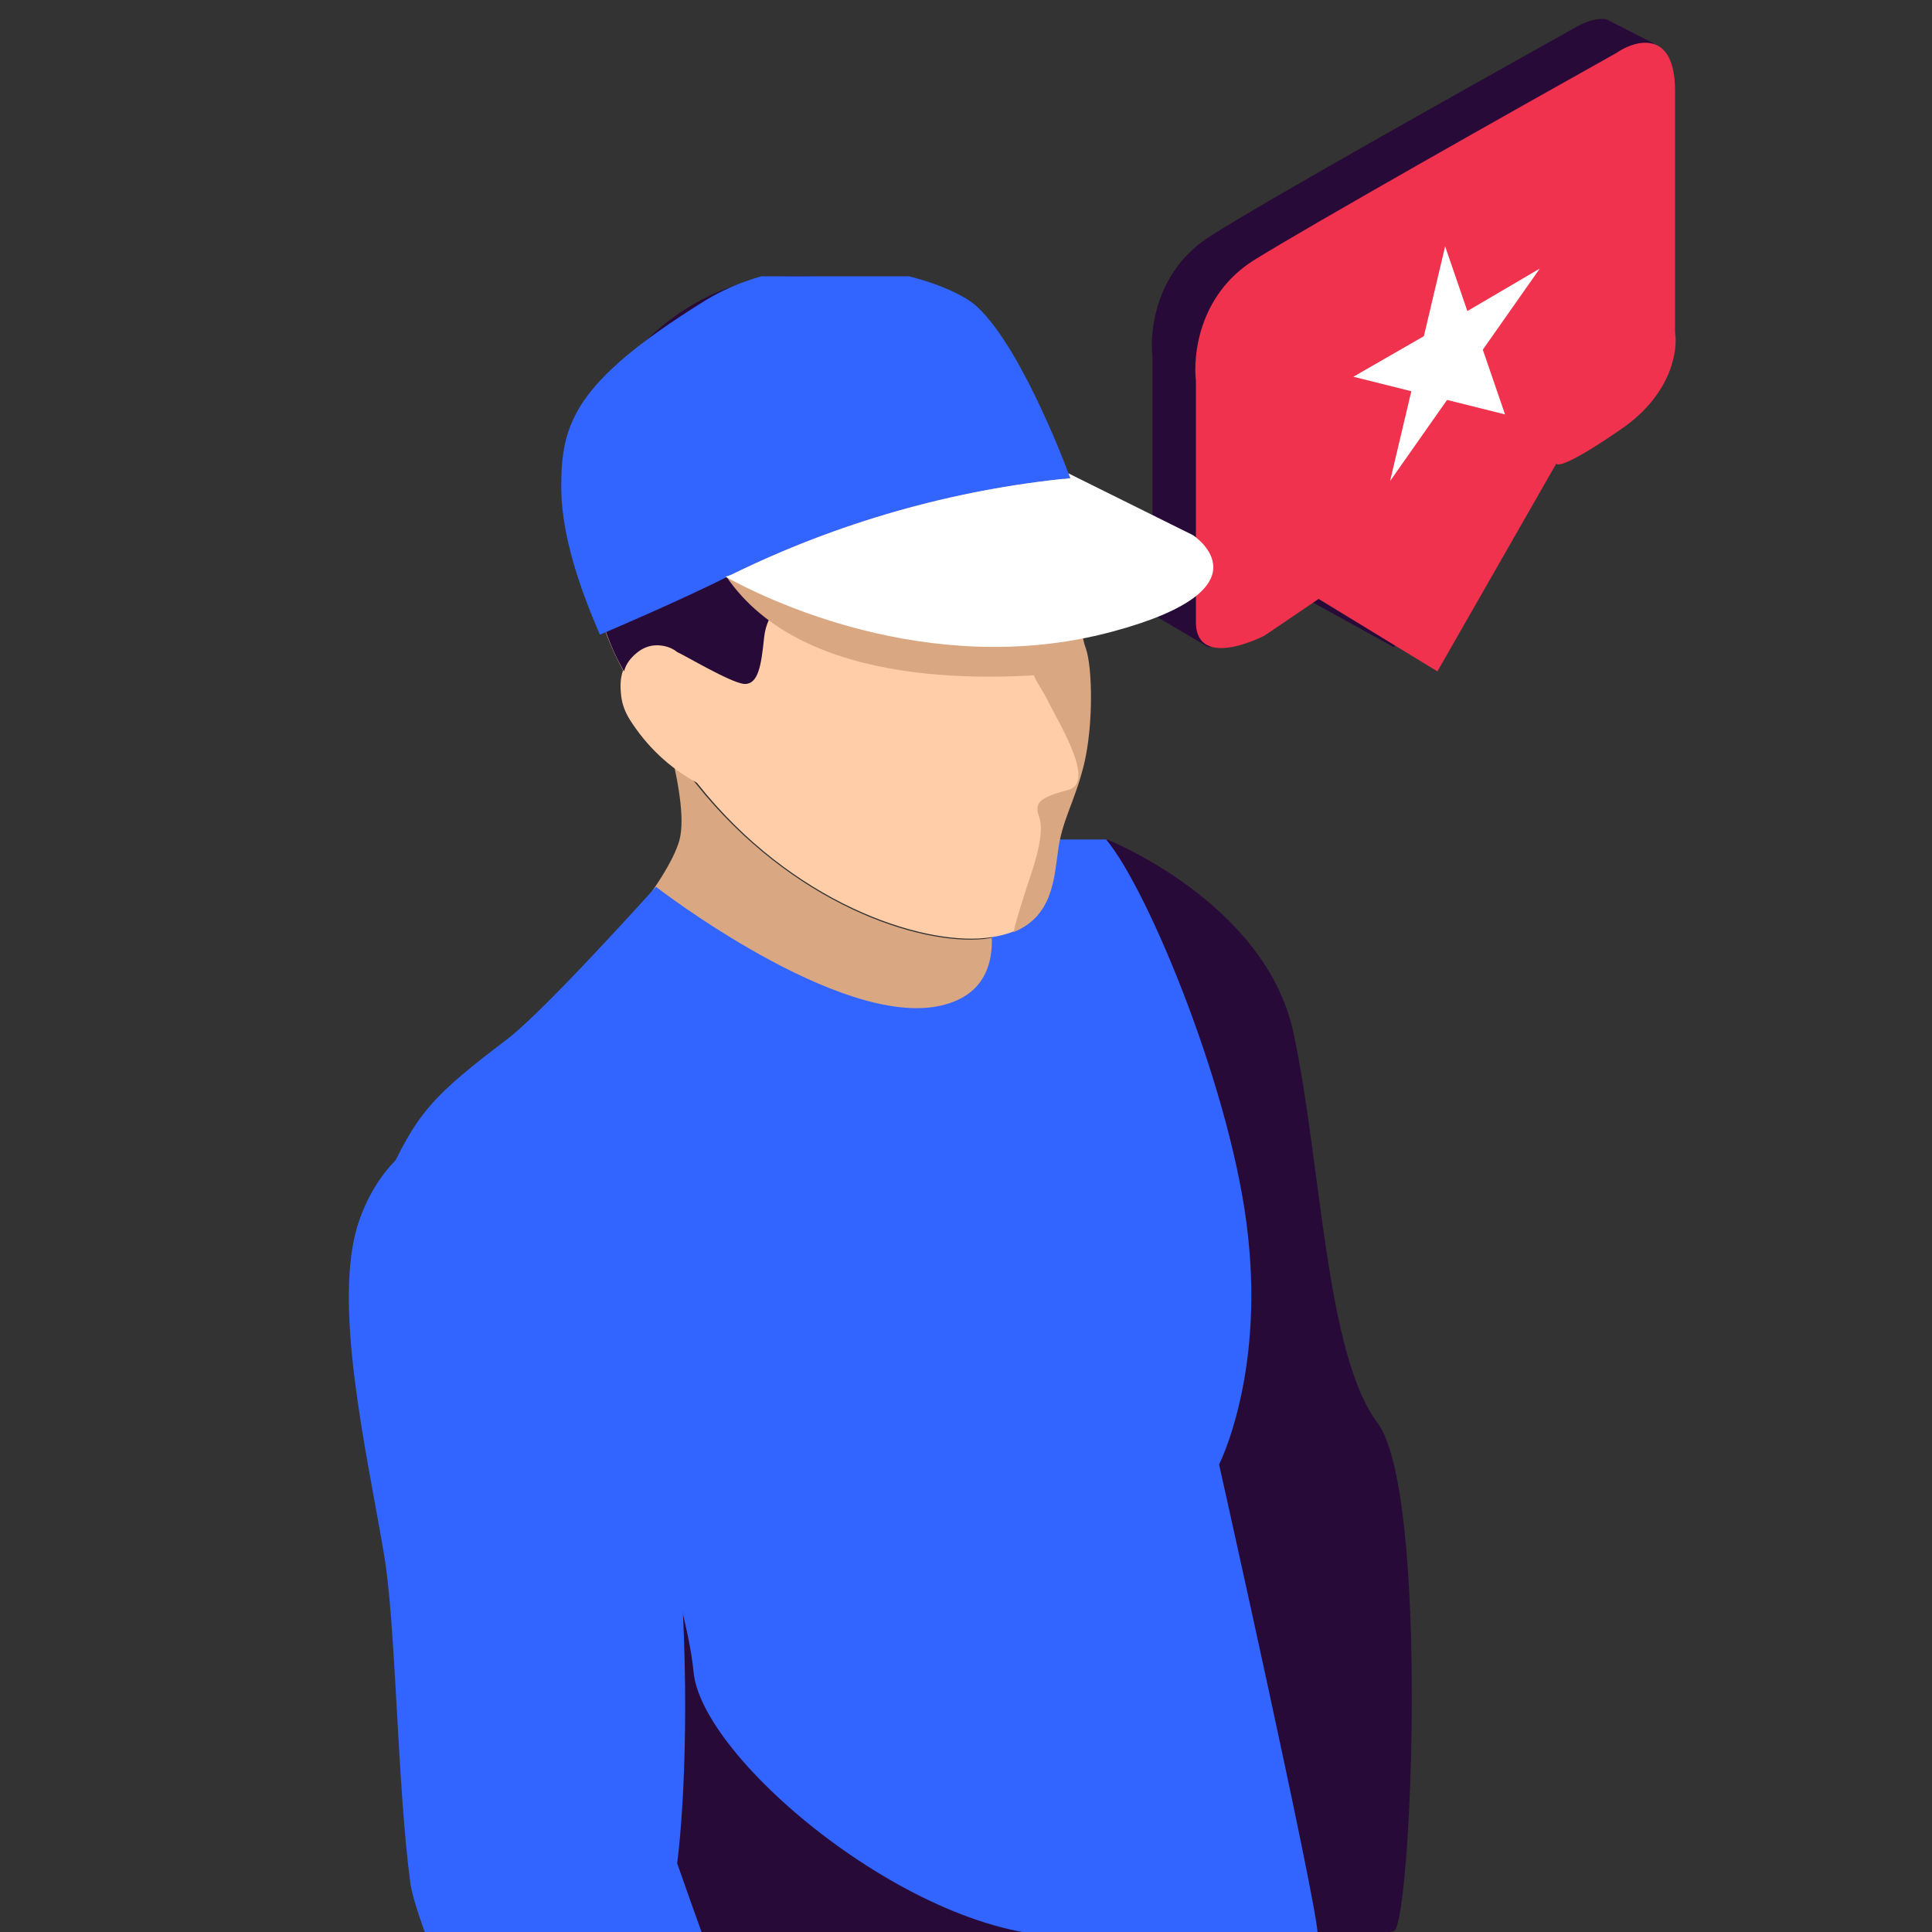
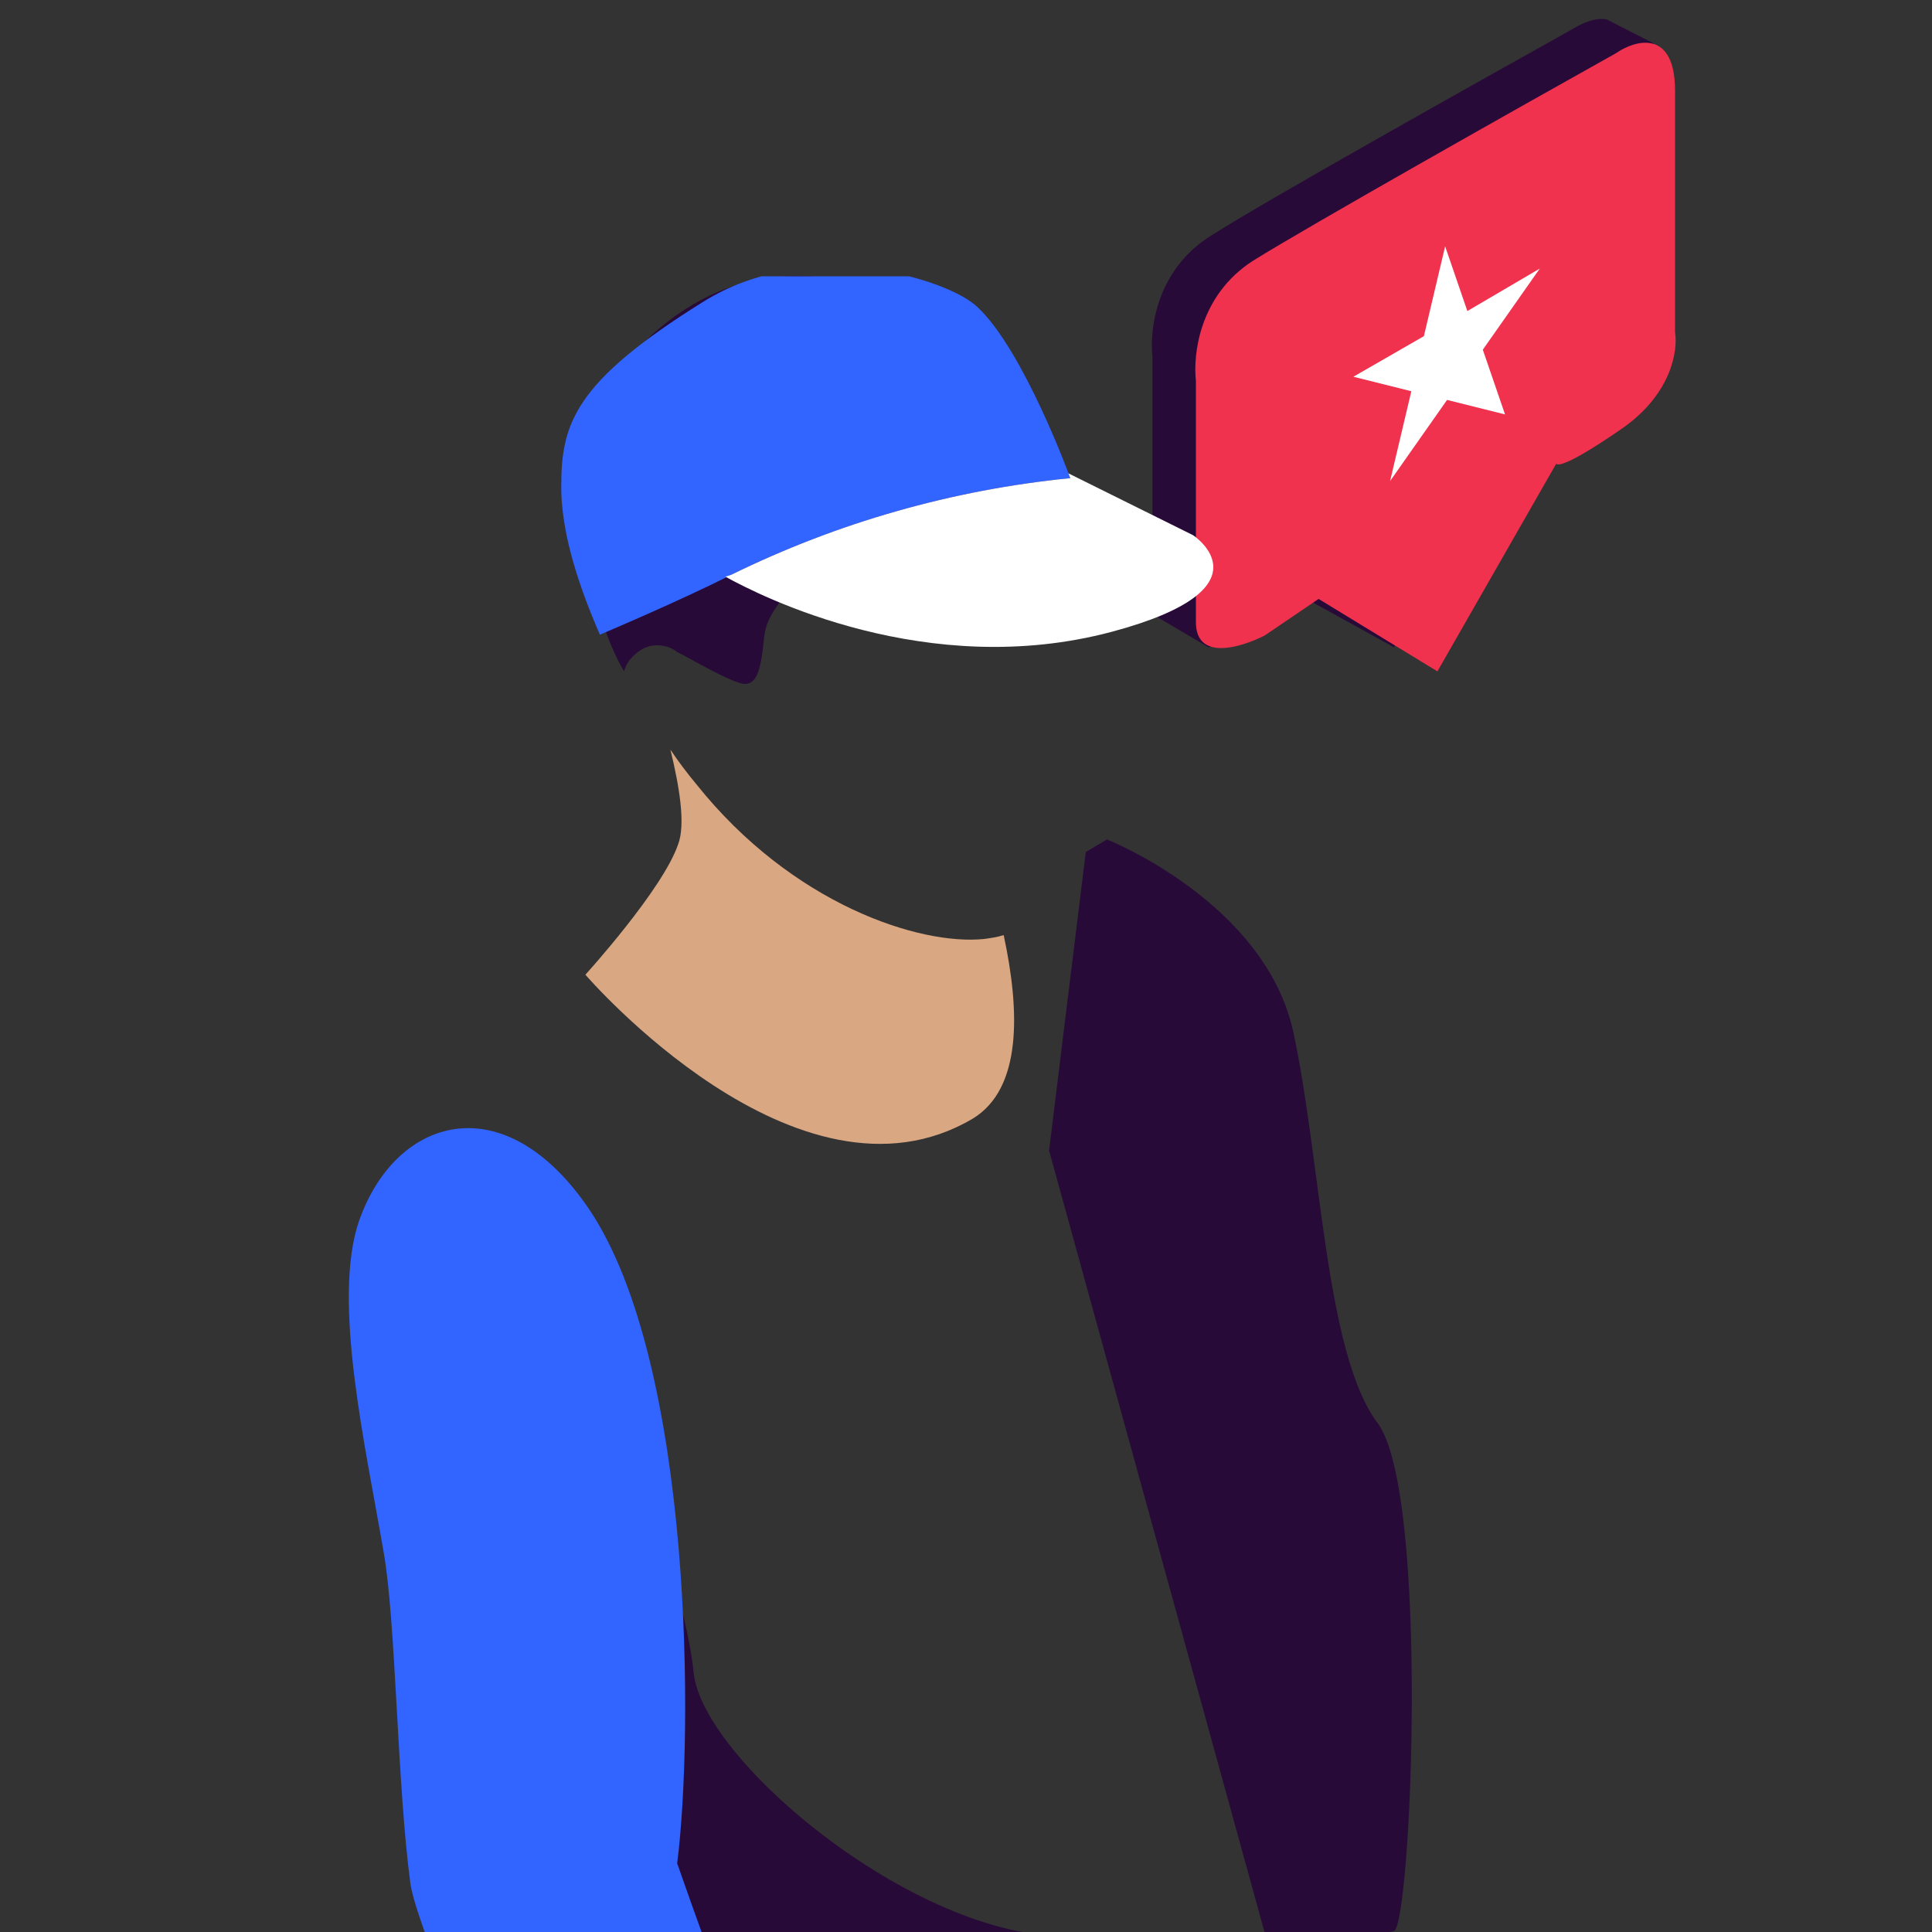
<svg xmlns="http://www.w3.org/2000/svg" xmlns:xlink="http://www.w3.org/1999/xlink" version="1.1" id="prefix__Layer_1" x="0" y="0" viewBox="0 0 200 200" xml:space="preserve">
  <rect x="0" y="0" width="200" height="200" fill="#333333" stroke="none" />
  <style />
  <path d="M125.2 24.5c-5.6 3.6-6.2 9.8-5.9 12.4v25c0 1 .3 1.7.7 2.1l5.1 3c1.1-.2.4-3.2 1.3-3.7l5.4-3.2 12.5 6.9 12.3-21.5c.2.3 1.7-.1 6.9-3.7 5.1-3.6 5.7-8.1 5.4-9.9 0-5.7 2.3-27.4 2.3-27.4L166.3 2c-1.2-.2-2.5.4-3.5 1-10.2 5.7-32 17.9-37.6 21.5z" fill="#280a38" />
  <path d="M129.7 27c-5.6 3.6-6.2 9.8-5.9 12.4v25c0 4.1 4.7 2.6 7.1 1.4l5.6-3.8 12.3 7.5L161.1 48c.2.3 1.7-.1 6.9-3.7 5.1-3.6 5.7-8.1 5.4-9.9v-25c0-6.4-4.1-5.3-6.1-3.9-10.2 5.7-32 18-37.6 21.5z" fill="#f0324e" />
  <path d="M159.4 27.8l-5.9 8.4 2.3 6.7-6-1.5-5.9 8.4 2.2-9.3-6-1.5 7.3-4.2 2.2-9.3 2.3 6.7 7.5-4.4z" fill="#fff" />
  <defs>
    <path id="prefix__SVGID_00000031891365771353393240000004854908510519646102_" d="M26.6 28.6h126.7V200H26.6z" />
  </defs>
  <clipPath id="prefix__SVGID_00000057136995579718048020000009459715612781263273_">
    <use xlink:href="#prefix__SVGID_00000031891365771353393240000004854908510519646102_" overflow="visible" />
  </clipPath>
  <path d="M69.4 77.6c.8 1.2 1.7 2.4 2.7 3.6 9.9 12.4 23.1 16.7 29.8 16 .7-.1 1.4-.2 2-.4 1.7 7.9 1.9 15.9-3.2 19-18.1 10.7-40.1-14.9-40.1-14.9s8-8.8 9.6-13.5c.8-2.1.1-6.1-.8-9.8z" clip-path="url(#prefix__SVGID_00000057136995579718048020000009459715612781263273_)" fill="#d9a782" />
  <defs>
    <path id="prefix__SVGID_00000132088760303306770150000013698987449546409636_" d="M26.6 28.6h126.7V200H26.6z" />
  </defs>
  <clipPath id="prefix__SVGID_00000013187736847796356600000018200805962567926410_">
    <use xlink:href="#prefix__SVGID_00000132088760303306770150000013698987449546409636_" overflow="visible" />
  </clipPath>
  <path d="M112.4 88.2l2.2-1.3s16.4 6.5 19.3 20c2.9 13.6 3.3 33.2 8.7 40.4 5.4 7.2 3.5 52 1.7 52.6s-13.4.1-13.4.1l-22.3-80.9 3.8-30.9z" clip-path="url(#prefix__SVGID_00000013187736847796356600000018200805962567926410_)" fill="#280a38" />
  <defs>
-     <path id="prefix__SVGID_00000119091578893184713530000014063449712593973135_" d="M26.6 28.6h126.7V200H26.6z" />
-   </defs>
+     </defs>
  <clipPath id="prefix__SVGID_00000124856328710526862350000004936778819915619489_">
    <use xlink:href="#prefix__SVGID_00000119091578893184713530000014063449712593973135_" overflow="visible" />
  </clipPath>
  <path d="M47.7 139.3c-1.6-7.8-9.6-12.9-7.9-16.7 3.3-7.4 4.9-9.1 12.8-15.1 3.9-3 15.3-15.7 15.3-15.7s19 14.7 29.5 12.3c10.5-2.4 2.1-17.2 2.1-17.2h15c4.4 5.2 13.2 26.6 14.7 41.1 1.6 14.6-3 23.6-3 23.6s9.9 44.3 10.2 48.5c0 0-6.8 12.8-27.7 20.6-32.7 12.3-54.1 0-54.1 0 2-9 2.4-25.2 1.8-31.4-.3-6.1-5.2-32.6-8.7-50z" clip-path="url(#prefix__SVGID_00000124856328710526862350000004936778819915619489_)" fill="#3264ff" />
  <defs>
    <path id="prefix__SVGID_00000128458981715716238990000011380575437170778301_" d="M26.6 28.6h126.7V200H26.6z" />
  </defs>
  <clipPath id="prefix__SVGID_00000134222701248623714980000005288585452966295438_">
    <use xlink:href="#prefix__SVGID_00000128458981715716238990000011380575437170778301_" overflow="visible" />
  </clipPath>
  <path d="M54.9 220.7c2-9 2.4-25.2 1.8-31.4-.5-5.9-5.1-30.4-8.5-47.7L62 140s8.9 23.6 9.8 33.1 24.9 29.1 40.6 27.2c5.9-.7 18 4.5 18 4.5-7.6 8.3-15.1 14-25.7 17.9-32.7 12.2-49.8-2-49.8-2-.3-5.5-1.2 5.5 0 0z" clip-path="url(#prefix__SVGID_00000134222701248623714980000005288585452966295438_)" fill="#280a38" />
  <g>
    <defs>
-       <path id="prefix__SVGID_00000087373669121731937770000009696862452678895545_" d="M26.6 28.6h126.7V200H26.6z" />
-     </defs>
+       </defs>
    <clipPath id="prefix__SVGID_00000060724509347165540190000003767093802145014182_">
      <use xlink:href="#prefix__SVGID_00000087373669121731937770000009696862452678895545_" overflow="visible" />
    </clipPath>
    <path d="M60.9 49.5c1.2-10.2 11.2-16.6 19.9-18.1s22.2 4 27 12.5c1.8 4 3.2 8.1 4.3 12.3.8 3.4.7 3.5.3 5.5-.4 2-.8 3.5-.1 5.4.7 2 .8 8-.2 12.1-1 4-2.3 5.7-2.7 9.1-.5 3.4-.6 8.1-7.4 8.8-6.7.7-20-3.6-29.8-16l-.1-.1c-2.8-1.5-5.2-3.8-6.9-6.5-.5-.8-.8-1.6-.9-2.5s-.1-1.8.2-2.6c-3.3-6.1-4.5-13.1-3.6-19.9z" clip-path="url(#prefix__SVGID_00000060724509347165540190000003767093802145014182_)" fill="#ffcda8" />
  </g>
  <g>
    <defs>
      <path id="prefix__SVGID_00000029759873600513163430000011846619775296261515_" d="M26.6 28.6h126.7V200H26.6z" />
    </defs>
    <clipPath id="prefix__SVGID_00000070089786362194900180000011222781012159378105_">
      <use xlink:href="#prefix__SVGID_00000029759873600513163430000011846619775296261515_" overflow="visible" />
    </clipPath>
    <path d="M66.7 35.4c8.7-8.4 18.1-8.1 28.3-4.2s13 10.9 13.3 13.4 1.1 2.9 1.1 2.9c-.3 2.5-1.3 5.9-4.3 6.4-4.9.9-17.6-3-20.8 2.8s-4.9 6.5-5.2 9.3c-.3 2.9-.6 4.9-2.1 4.8-1.5-.2-6-2.9-6.9-3.3-.6-.5-1.4-.7-2.1-.7-.8 0-1.5.3-2.1.8s-1.1 1.1-1.3 1.9c-1-1.7-1.7-3.5-2.3-5.3-.1-.4-.3-.8-.5-1.2-2.1-4.6-2.7-9.7-1.8-14.6.8-4.9 3.2-9.4 6.7-13z" clip-path="url(#prefix__SVGID_00000070089786362194900180000011222781012159378105_)" fill="#280a38" />
  </g>
  <g>
    <defs>
-       <path id="prefix__SVGID_00000107563650273941948230000006216759853088752820_" d="M26.6 28.6h126.7V200H26.6z" />
-     </defs>
+       </defs>
    <clipPath id="prefix__SVGID_00000011754189170409305440000014781138753618124448_">
      <use xlink:href="#prefix__SVGID_00000107563650273941948230000006216759853088752820_" overflow="visible" />
    </clipPath>
    <path d="M106.8 90.3c1.7-5.2.6-5.7.6-6.4 0-.7 0-1.3 3.1-2.1 3.1-.7-1-7.1-2.1-9.4-1.2-2.3-1.8-2.2-1.5-5.2.2-2.1 3.6-4.7 5.7-6.2l-.1.7c-.4 2-.8 3.5-.1 5.4.7 2 .8 8-.2 12.1-1 4-2.3 5.7-2.7 9.1-.4 2.8-.6 6.6-4.6 8.2.4-1.6 1.1-3.8 1.9-6.2z" clip-path="url(#prefix__SVGID_00000011754189170409305440000014781138753618124448_)" fill="#d9a782" />
  </g>
  <g>
    <defs>
-       <path id="prefix__SVGID_00000074421102069756678090000015924508714556109196_" d="M26.6 28.6h126.7V200H26.6z" />
-     </defs>
+       </defs>
    <clipPath id="prefix__SVGID_00000069398355768022615270000001356789869209132429_">
      <use xlink:href="#prefix__SVGID_00000074421102069756678090000015924508714556109196_" overflow="visible" />
    </clipPath>
-     <path d="M97.3 34.7c4.5 2.2 8.4 5.4 10.5 9.3 1.8 4 3.2 8.1 4.3 12.3.8 3.4.7 3.5.3 5.5s-.8 3.5-.1 5.4c.2.7.3 1.5.4 2.2-9.9 1.2-29.5 2-37.5-9.7-7.9-11.5 10.9-20.7 22.1-25z" clip-path="url(#prefix__SVGID_00000069398355768022615270000001356789869209132429_)" fill="#d9a782" />
+     <path d="M97.3 34.7c4.5 2.2 8.4 5.4 10.5 9.3 1.8 4 3.2 8.1 4.3 12.3.8 3.4.7 3.5.3 5.5c.2.7.3 1.5.4 2.2-9.9 1.2-29.5 2-37.5-9.7-7.9-11.5 10.9-20.7 22.1-25z" clip-path="url(#prefix__SVGID_00000069398355768022615270000001356789869209132429_)" fill="#d9a782" />
  </g>
  <g>
    <defs>
      <path id="prefix__SVGID_00000044158555473159247910000008161403130951078305_" d="M26.6 28.6h126.7V200H26.6z" />
    </defs>
    <clipPath id="prefix__SVGID_00000018223582582754417200000001323130088635918774_">
      <use xlink:href="#prefix__SVGID_00000044158555473159247910000008161403130951078305_" overflow="visible" />
    </clipPath>
    <path d="M62.1 65.7s8.3-3.5 13.6-6.2c11-5.4 22.9-8.8 35.1-10 0 0-4.8-13.2-9.6-17.7-3.1-3-17.6-7.4-28.5-.5-13.3 8.3-14.6 12.6-14.6 19.1 0 4.1 1.3 9.1 4 15.3z" clip-path="url(#prefix__SVGID_00000018223582582754417200000001323130088635918774_)" fill="#3264ff" />
  </g>
  <g>
    <defs>
      <path id="prefix__SVGID_00000053509318983411111860000009606046722918523295_" d="M26.6 28.6h126.7V200H26.6z" />
    </defs>
    <clipPath id="prefix__SVGID_00000160158447900694489300000009609142101051481018_">
      <use xlink:href="#prefix__SVGID_00000053509318983411111860000009606046722918523295_" overflow="visible" />
    </clipPath>
    <path d="M75.7 59.5c11-5.4 22.9-8.8 35.1-10l-.2-.5 12.9 6.4s8.4 5.5-8.4 10c-19.1 5.1-36.4-3.7-40-5.7l.6-.2z" clip-path="url(#prefix__SVGID_00000160158447900694489300000009609142101051481018_)" fill="#fff" />
  </g>
  <g>
    <defs>
      <path id="prefix__SVGID_00000122001608396134059820000003315940146517818515_" d="M26.6 28.6h126.7V200H26.6z" />
    </defs>
    <clipPath id="prefix__SVGID_00000000933375682769675490000017113201477689211834_">
      <use xlink:href="#prefix__SVGID_00000122001608396134059820000003315940146517818515_" overflow="visible" />
    </clipPath>
    <path d="M83.8 227.2H70.1l-14.6-5.7-6.8-11.1c-1.8-2.5-5.7-12.2-6.2-15.3-1.4-10.3-1.5-27.3-2.8-34.5-1.8-10.6-5.4-26.1-2.5-34.3 3.8-10.7 15-14.1 23.8-1.1 10.8 16.1 10.8 54.4 9.1 67.7 0-.1 8.7 25.4 13.7 34.3z" clip-path="url(#prefix__SVGID_00000000933375682769675490000017113201477689211834_)" fill="#3264ff" />
  </g>
</svg>